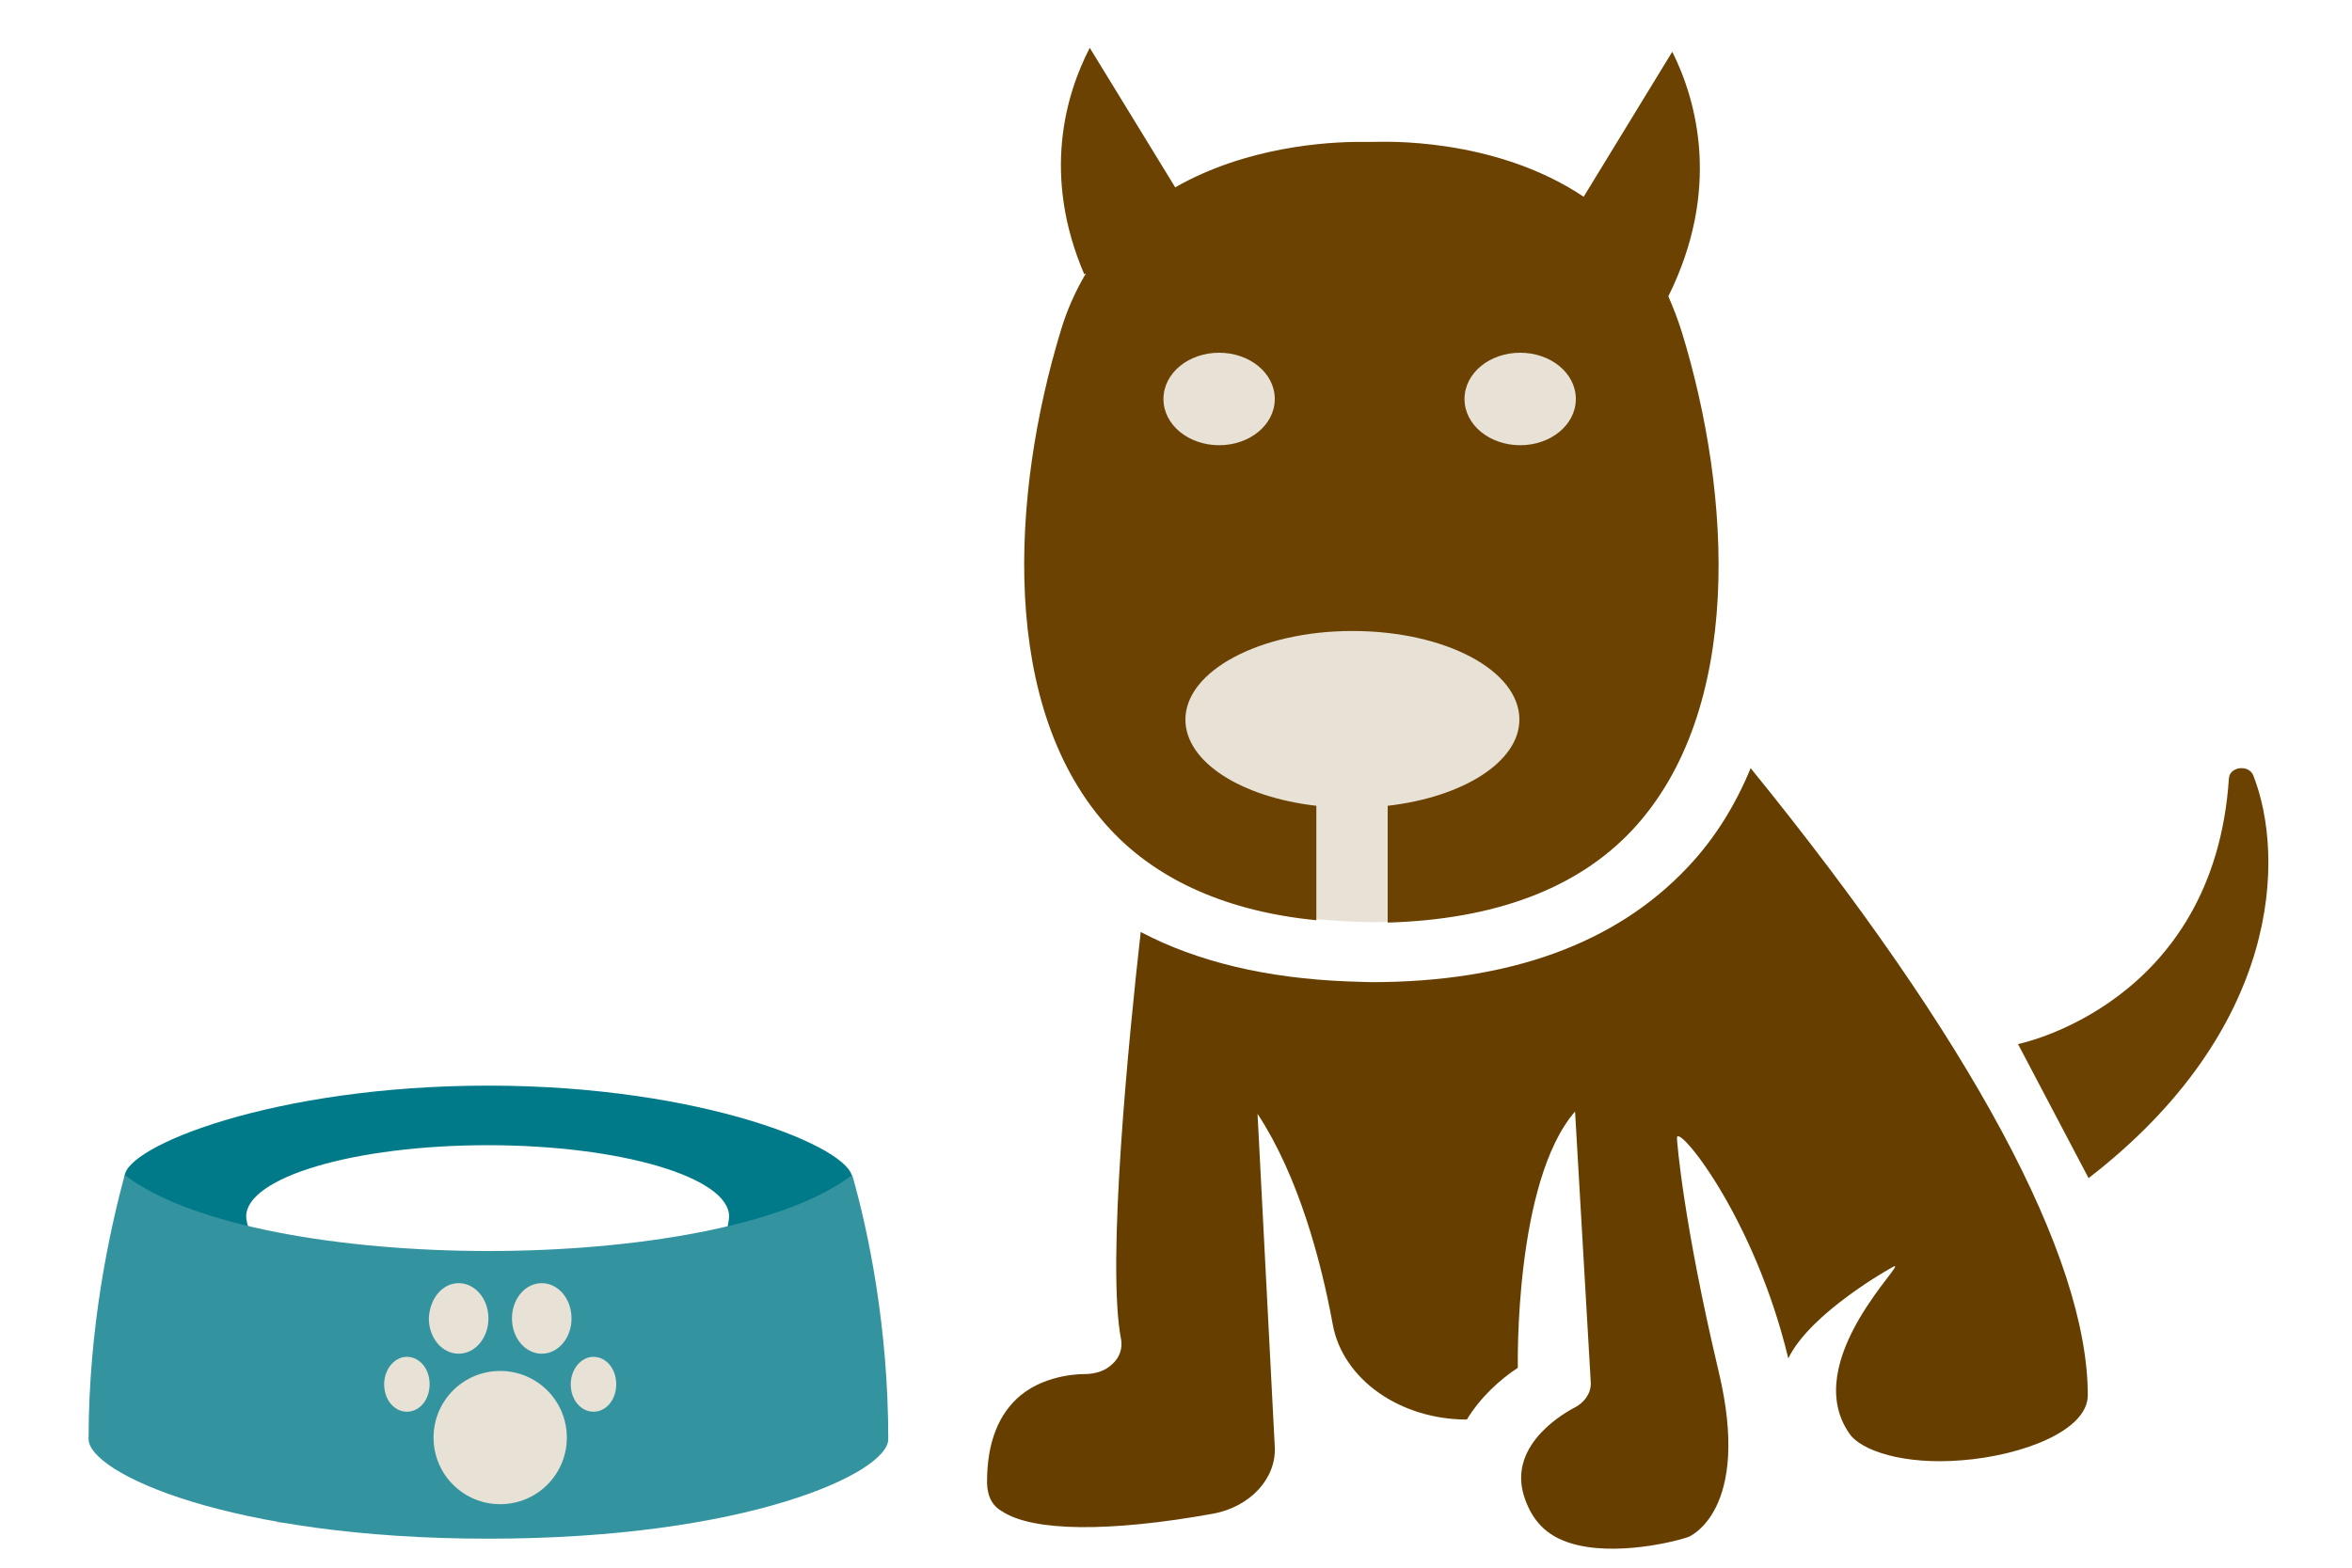
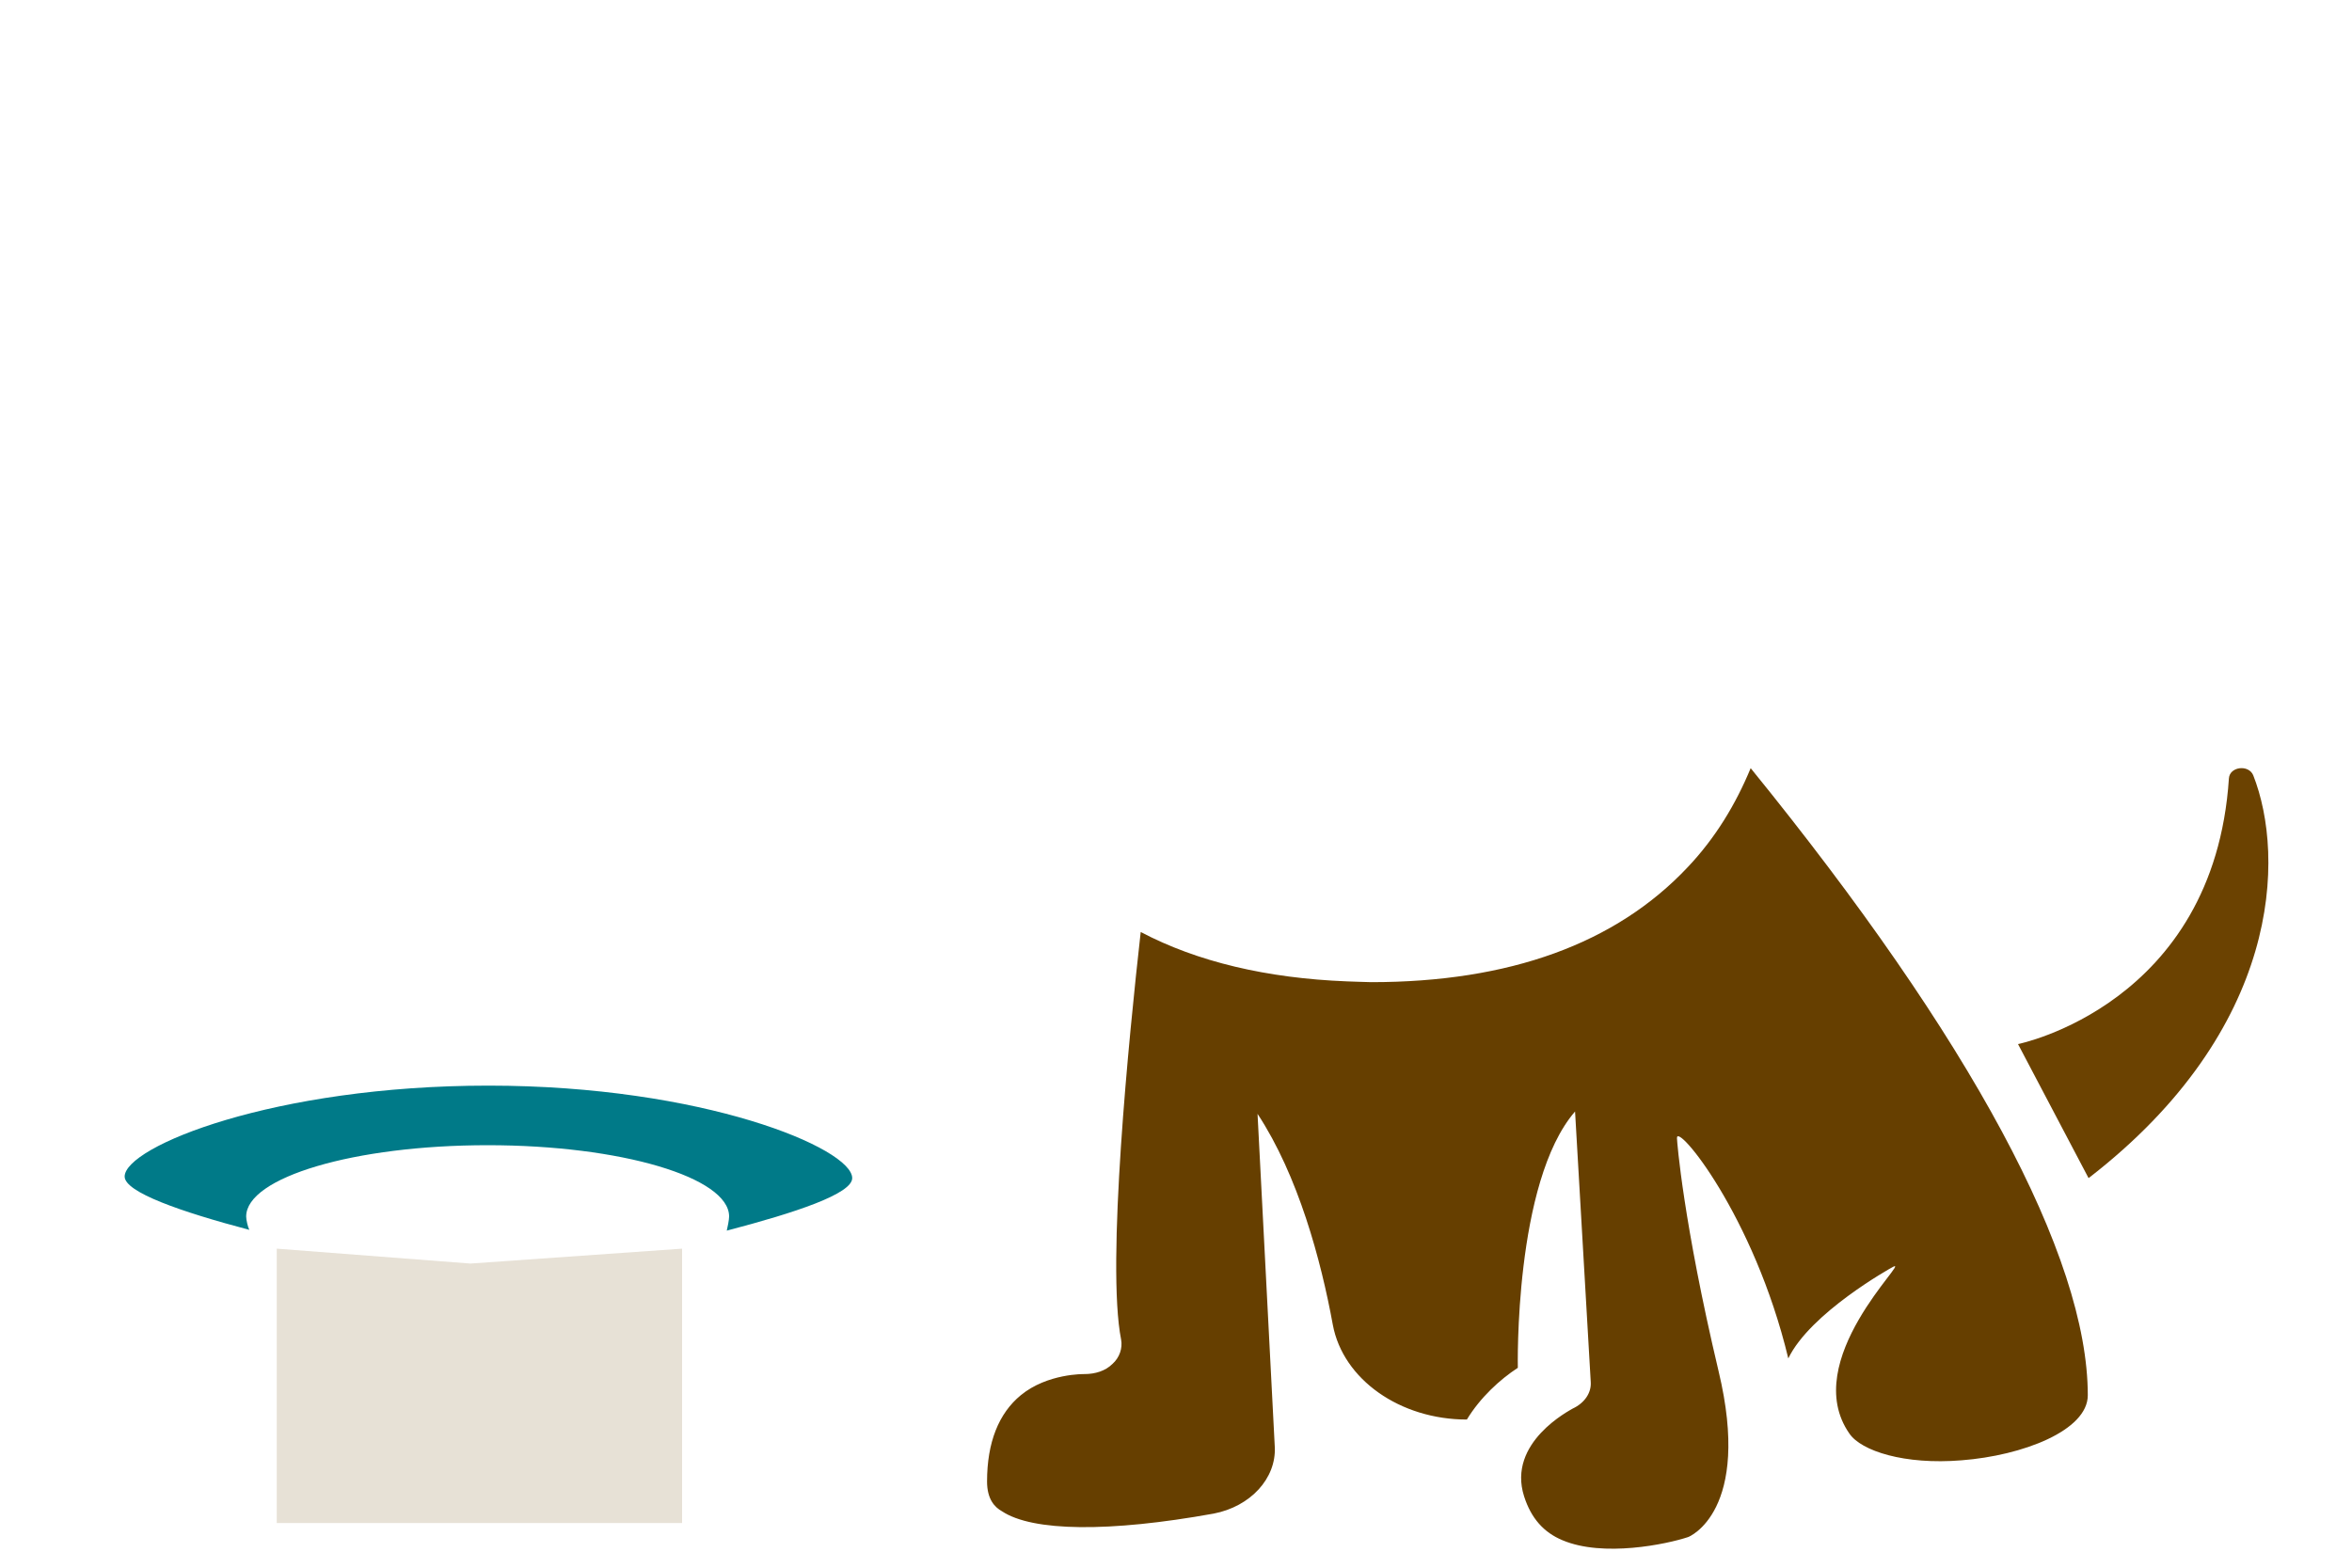
<svg xmlns="http://www.w3.org/2000/svg" version="1.1" id="Layer_1" x="0px" y="0px" viewBox="0 0 300 200" style="enable-background:new 0 0 300 200;" xml:space="preserve">
  <style type="text/css">
	.st0{fill:#007A88;}
	.st1{fill:#E7E1D6;}
	.st2{fill:#3394A0;}
	.st3{fill:#6B4201;}
	.st4{fill:#663F00;}
</style>
  <path class="st0" d="M108.7,150.3c0-3.8-19-11.8-46.4-11.8c-27.4,0-46.4,7.8-46.4,11.6c0,2,7.2,4.5,15.9,6.8  c-0.2-0.4-0.4-1.3-0.4-1.7c0-5,13.8-9.1,30.8-9.1c17,0,30.8,4.1,30.8,9.1c0,0.4-0.2,1.4-0.3,1.8  C101.5,154.7,108.7,152.3,108.7,150.3z" />
  <polygon class="st1" points="87,194.3 35.3,194.3 35.3,159.3 60,161.2 87,159.3 " />
-   <path class="st2" d="M62.3,159.6c-18.4,0-37.8-3.1-46.4-9.7c-1.9,7.1-4.6,19.3-4.6,33.7c0,4.3,18,12.7,51,12.7c33,0,51-8.4,51-12.7  c0-14.5-2.6-26.7-4.6-33.7C100.1,156.5,80.7,159.6,62.3,159.6z M51.9,180.1c-1.6,0-2.9-1.5-2.9-3.5c0-1.9,1.3-3.5,2.9-3.5  c1.6,0,2.9,1.5,2.9,3.5C54.8,178.6,53.5,180.1,51.9,180.1z M58.5,163.7c2.1,0,3.8,2,3.8,4.5c0,2.5-1.7,4.5-3.8,4.5  c-2.1,0-3.8-2-3.8-4.5C54.8,165.7,56.4,163.7,58.5,163.7z M63.8,191.9c-4.7,0-8.5-3.8-8.5-8.5c0-4.7,3.8-8.5,8.5-8.5  c4.7,0,8.5,3.8,8.5,8.5C72.3,188.1,68.5,191.9,63.8,191.9z M69.1,172.7c-2.1,0-3.8-2-3.8-4.5c0-2.5,1.7-4.5,3.8-4.5s3.8,2,3.8,4.5  C72.9,170.7,71.2,172.7,69.1,172.7z M75.7,180.1c-1.6,0-2.9-1.5-2.9-3.5c0-1.9,1.3-3.5,2.9-3.5c1.6,0,2.9,1.5,2.9,3.5  C78.6,178.6,77.3,180.1,75.7,180.1z" />
  <g>
-     <path class="st1" d="M204.9,92.5c-0.1,20.5-12,24.5-27.8,25.1c-2.3,0.1-5,0-7.5-0.2c-17.8-0.9-35-20.2-35-45.1s15.6-46.5,34.8-45.2   C219.3,30.7,205,67.6,204.9,92.5z" />
-     <path class="st3" d="M167.9,117.4v-14.6c-9.6-1.1-16.7-5.6-16.7-11c0-6.2,9.5-11.3,21.3-11.3c11.8,0,21.3,5,21.3,11.3   c0,5.4-7.2,9.9-16.8,11v14.9c13.6-0.4,24.1-4.3,31.1-11.7c14.4-15.3,12.8-42.9,6.4-63.7c-0.5-1.6-1.1-3.1-1.7-4.5   c6.7-13.5,3.7-24.8,0.5-31.2L202,25.1c-11.5-7.7-25.8-7-26.7-7c-0.2,0-0.9,0-1.8,0c-4.2,0-14.5,0.6-23.6,5.8L139,6.1   c-3.1,6-6.1,16.3-0.7,28.9c0.1-0.1,0.1-0.1,0.2-0.1c-1.3,2.2-2.4,4.6-3.2,7.3c-6.3,20.7-8,48.3,6.4,63.7   C147.8,112.4,156.7,116.3,167.9,117.4z M193.9,45c3.9,0,7.1,2.6,7.1,5.9c0,3.3-3.2,5.9-7.1,5.9c-3.9,0-7.1-2.6-7.1-5.9   C186.8,47.6,190,45,193.9,45z M162.6,50.9c0,3.3-3.2,5.9-7.1,5.9c-3.9,0-7.1-2.6-7.1-5.9c0-3.3,3.2-5.9,7.1-5.9   C159.4,45,162.6,47.6,162.6,50.9z" />
    <path class="st4" d="M215.3,110.6c-9.2,9.8-22.8,14.7-40.4,14.7c-0.7,0-2.8-0.1-3.1-0.1c-10.2-0.4-19.1-2.5-26.3-6.3   c-1.5,13.3-4.4,42.4-2.5,52c0.2,1.1-0.2,2.3-1.1,3.1c-0.9,0.9-2.2,1.3-3.6,1.3c0,0-4.7-0.1-8.1,2.7c-2.8,2.3-4.3,6-4.3,11   c0,2.3,1,3.3,1.9,3.8c3.9,2.6,13.7,2.7,27,0.3c4.7-0.9,8-4.5,7.8-8.5l-2.2-42.5c5.2,7.9,8.1,18.7,9.6,26.9   c1.3,7,8.6,12.1,17.1,12.1c1.7-2.8,4.2-5.1,6.5-6.6c0,0-0.5-23.7,7.3-32.7l2,34.5c0.1,1.4-0.8,2.7-2.3,3.4   c-0.3,0.2-8.4,4.3-6.2,11.2c0.9,2.8,2.5,4.6,4.9,5.6c5.2,2.2,13.3,0.5,16-0.4c0.1,0,8.2-3.3,3.9-21.2c-4.5-19-5.3-29.3-5.3-29.7   c-0.1-2.1,9.8,9.8,14.2,28.1c2.8-5.8,13-11.5,13.4-11.7c2.2-1.1-12.1,12-5.6,21.3c1.5,2.2,7,4,14.3,3.4c7.8-0.6,16.1-3.8,16.1-8.3   c0-17.7-14.9-45.4-43-80C221.4,102.6,218.8,106.9,215.3,110.6z" />
    <path class="st3" d="M287.4,98.9c-0.6-1.4-3-1.1-3.1,0.4c-1.9,28.9-26.9,33.9-26.9,33.9l9,17.1C291,131.3,291.5,109.3,287.4,98.9z" />
  </g>
</svg>